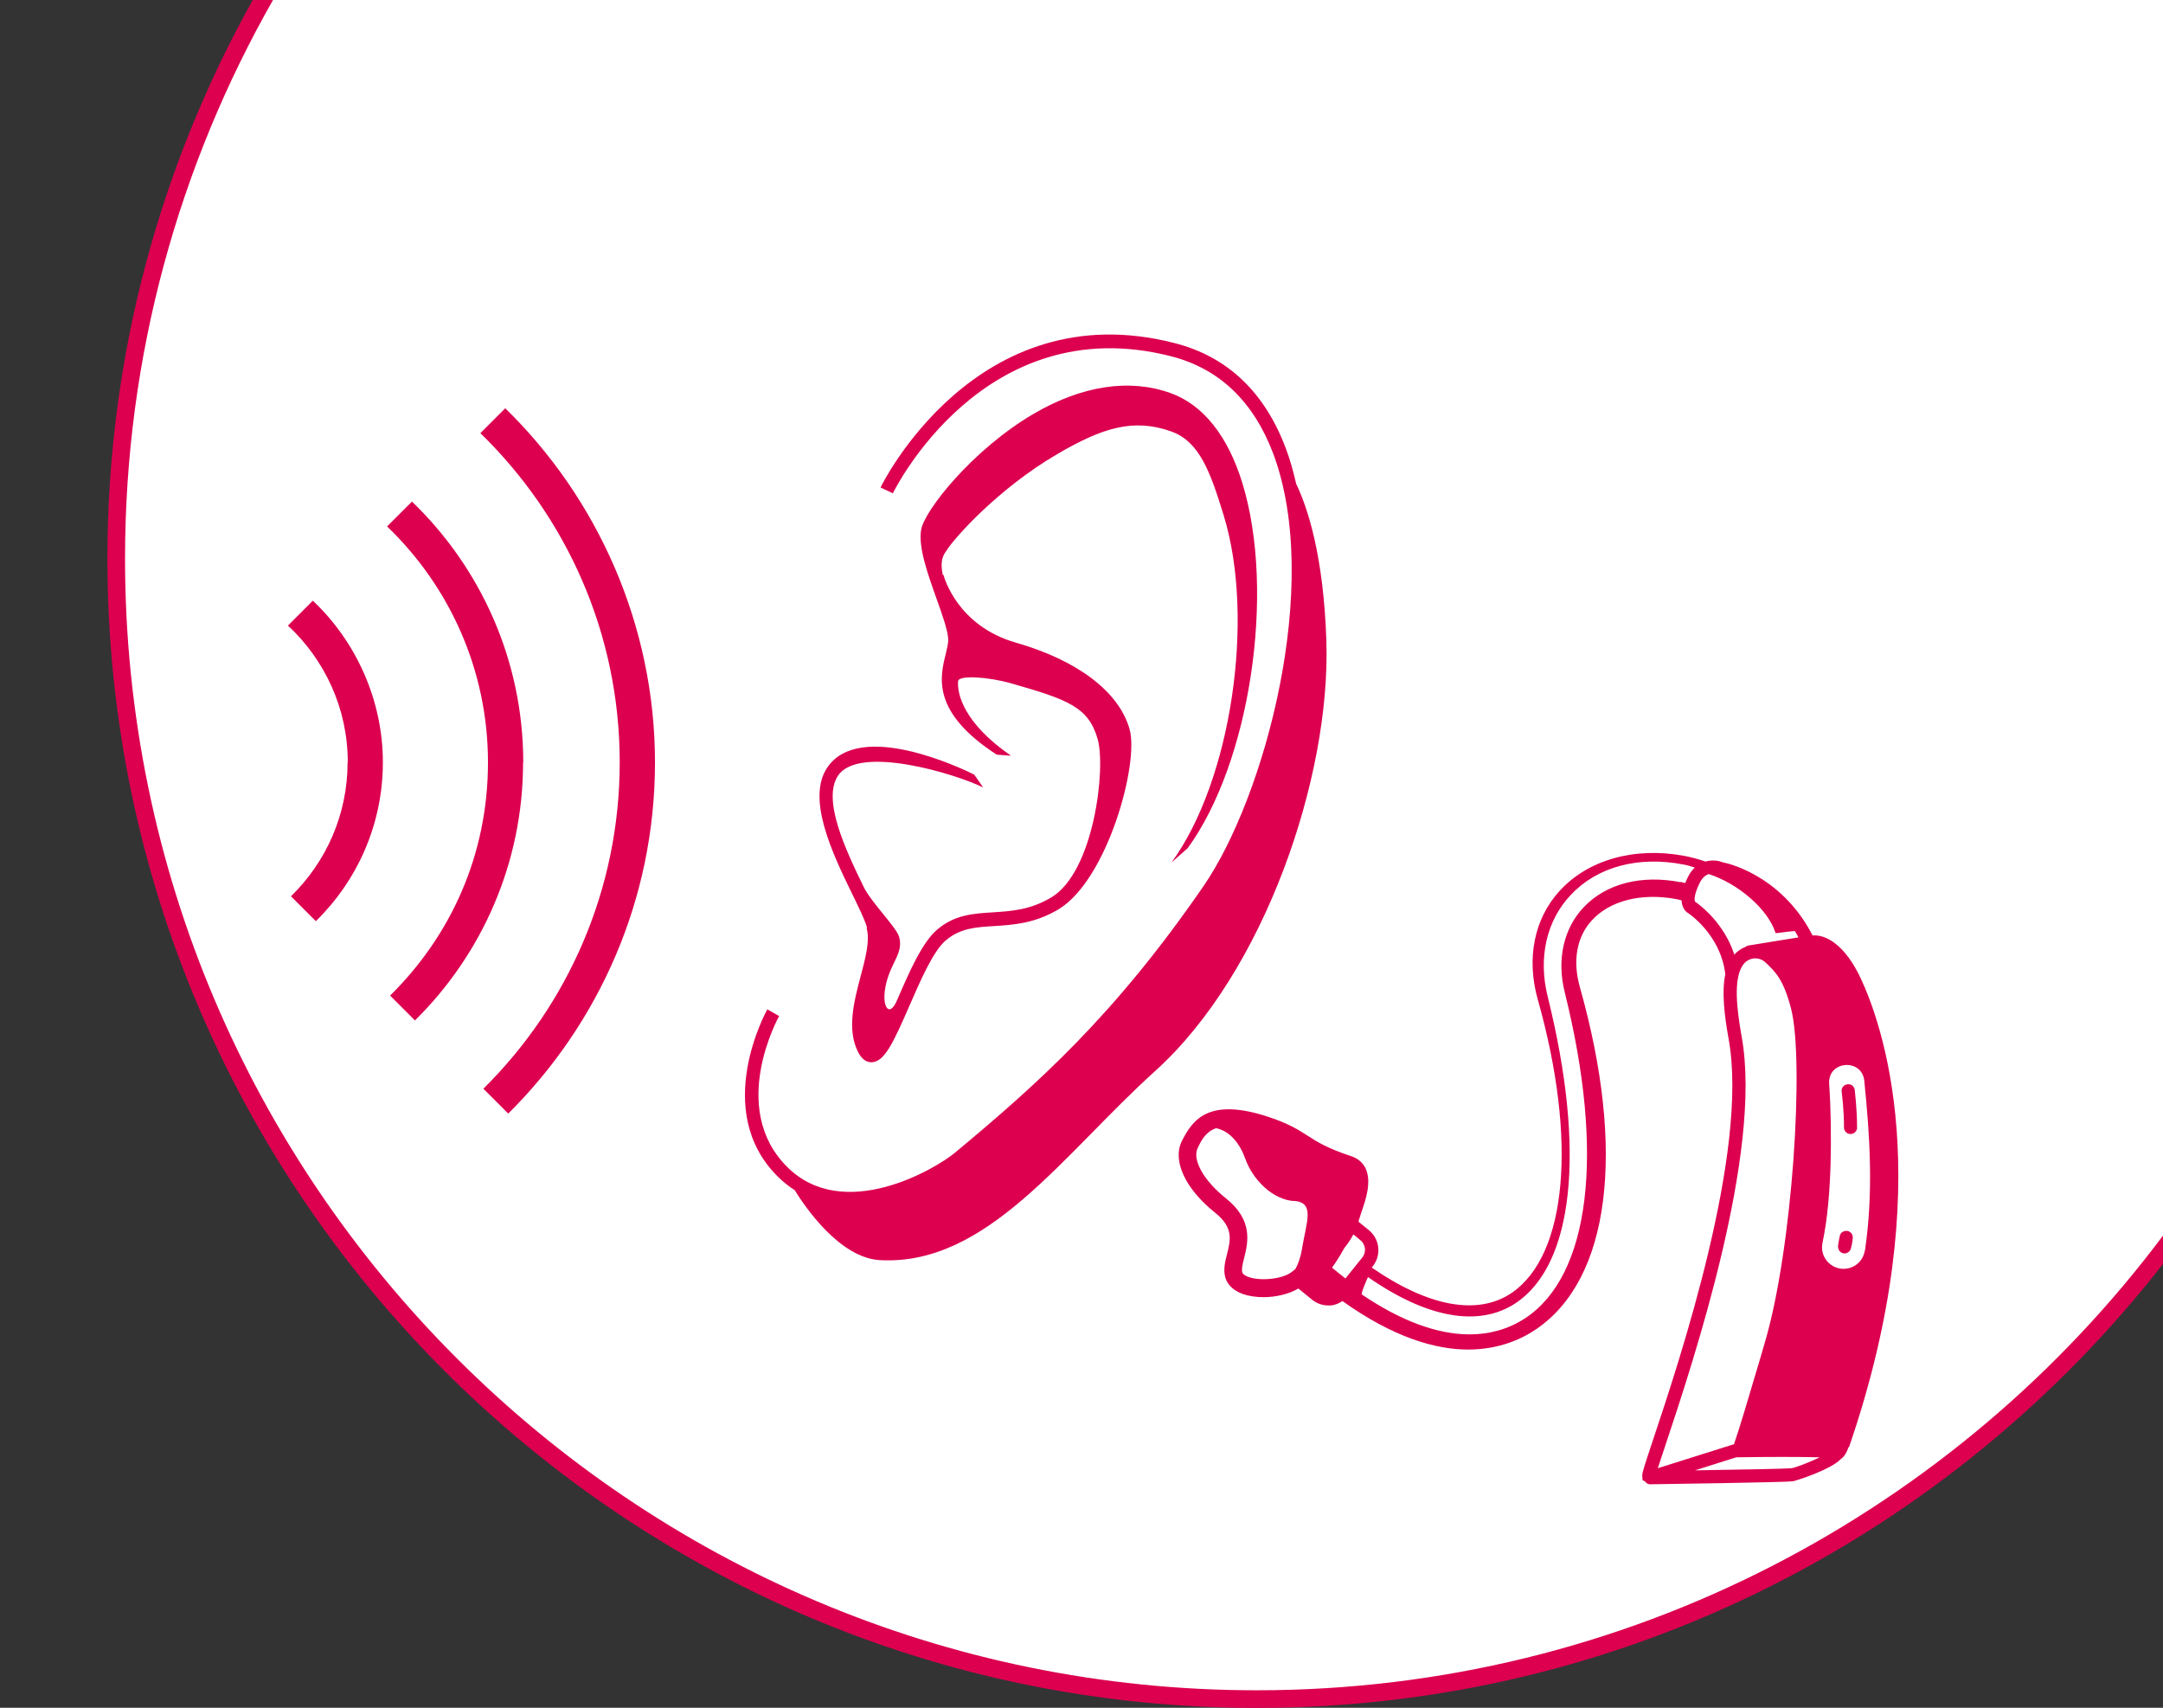
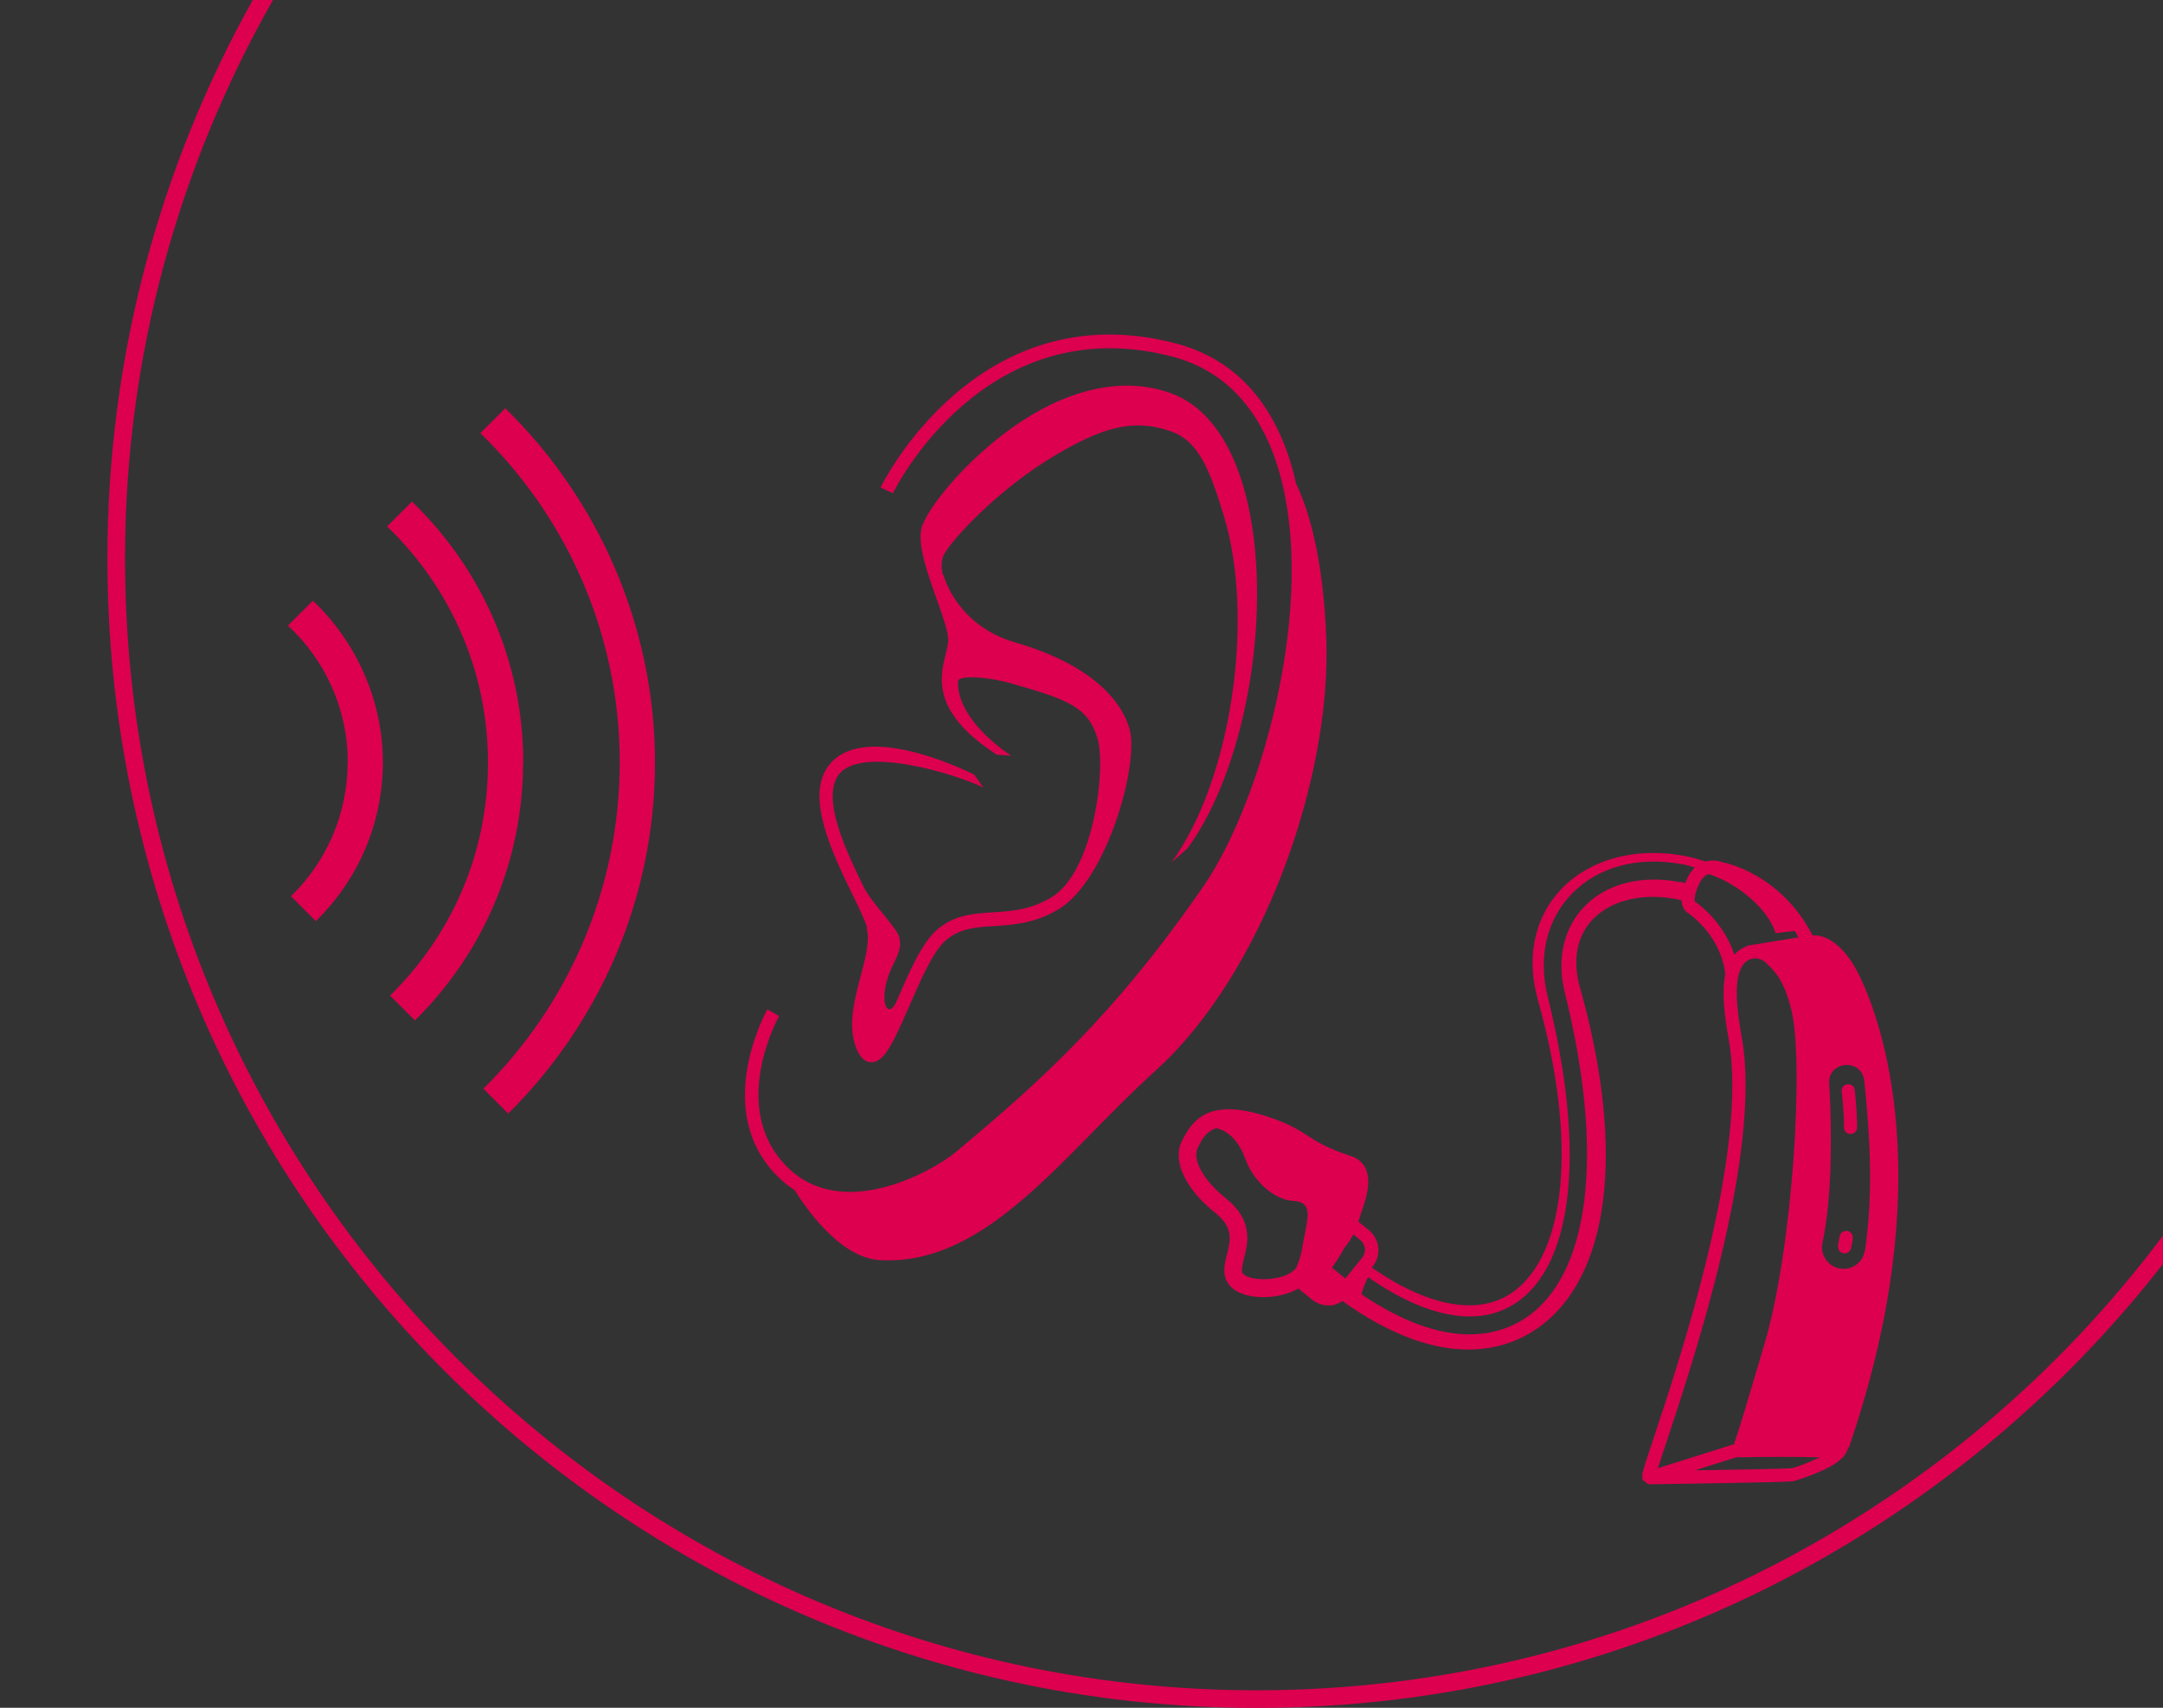
<svg xmlns="http://www.w3.org/2000/svg" id="Ebene_1" version="1.1" viewBox="0 0 122.65 96.83">
  <rect x="0" y="0" width="122.65" height="96.83" fill="#333333" stroke="none" />
-   <path d="M122.65,0H14.71C9.09,9.5,6.5,20.57,6.5,32.39c0,35.36,30.23,64.03,64.23,64.03,21.31,0,40.2-9.72,51.92-25.58V0Z" fill="#fff" />
  <path id="Hörakkustiker" d="M122.65,71.67c-11.94,15.3-30.53,25.17-51.39,25.17C35.33,96.84,6.09,67.6,6.09,31.67,6.09,20.18,9.09,9.39,14.33,0h1.15C10.16,9.35,7.09,20.15,7.09,31.67c0,35.38,28.79,64.17,64.17,64.17,21,0,39.68-10.14,51.39-25.78v1.62h0ZM35.14,43.23c0,7.23-2.96,13.78-7.73,18.5l1.41,1.41c5.13-5.09,8.32-12.13,8.32-19.91s-3.26-14.98-8.49-20.08l-1.41,1.41c4.87,4.74,7.9,11.35,7.9,18.66h0ZM29.67,43.23c0-5.81-2.43-11.05-6.31-14.79l-1.41,1.41c3.52,3.38,5.72,8.12,5.72,13.38s-2.13,9.85-5.55,13.22l1.41,1.41c3.78-3.73,6.13-8.91,6.13-14.63h.01ZM19.71,43.23c0,2.97-1.23,5.66-3.21,7.59l1.41,1.41c2.34-2.29,3.8-5.48,3.8-9.01s-1.53-6.86-3.97-9.16l-1.41,1.41c2.08,1.94,3.39,4.69,3.39,7.75h-.01ZM49.14,52.62c.2.7-.06,1.69-.34,2.74-.37,1.4-.79,3-.15,4.28.2.39.45.59.76.59h.02c.72-.02,1.22-1.1,2.12-3.16.64-1.47,1.36-3.14,2.08-3.75.81-.69,1.7-.75,2.73-.81,1.08-.07,2.3-.14,3.66-.95,2.77-1.66,4.59-8.29,4.03-10.22-.6-2.12-2.95-3.9-6.44-4.9-3.33-.95-4.08-3.72-4.11-3.84h-.04c-.2-.94.12-1.24.23-1.41.43-.69,2.91-3.48,6.24-5.43,2.59-1.52,4.36-2.06,6.5-1.29,1.6.58,2.21,2.32,2.96,4.76,1.8,5.87.41,15.06-2.96,19.67l.91-.8c3.55-4.86,5-14.53,3.11-20.7-.82-2.68-2.23-4.45-4.07-5.11-2.33-.84-5.03-.43-7.78,1.18-3.43,2.01-6.19,5.47-6.37,6.58-.16.98.36,2.45.87,3.88.33.92.67,1.88.67,2.36,0,.21-.07.47-.14.78-.33,1.32-.83,3.31,2.89,5.72l.81.06c-2.68-1.84-3.07-3.52-3-4.23.03-.35,1.69-.25,3.02.13,3.18.91,4.37,1.33,4.89,3.15.48,1.67-.21,7.53-2.62,8.98-1.2.72-2.27.78-3.31.85-1.12.07-2.18.13-3.18.99-.85.73-1.58,2.41-2.28,4.03-.45,1.03-.93.26-.58-1.07.3-1.16.97-1.68.71-2.57-.15-.53-1.6-1.97-2.01-2.83-1.03-2.11-2.36-4.94-1.45-6.3,1.19-1.78,6.7-.09,8.23.67l-.51-.73c-.66-.33-6.48-3.13-8.33-.4-1.18,1.74.26,4.81,1.38,7.1.4.82.75,1.53.88,1.99h-.03ZM75.21,36.33c-.16-4.82-1.06-7.54-1.71-8.89-.16-.69-.34-1.36-.58-1.99-1.2-3.22-3.33-5.24-6.33-6-11.25-2.88-16.61,8.08-16.66,8.19l.7.33c.05-.11,5.14-10.49,15.77-7.77,2.74.7,4.68,2.56,5.8,5.53,2.78,7.43-.49,19.48-3.96,24.52-5.05,7.33-9.37,11.18-14.09,15.11-1.12.93-6.32,4-9.52.8-3.35-3.35-.48-8.49-.45-8.55l-.67-.38c-.03.06-3.19,5.71.58,9.47.31.31.64.57.97.78.53.86,2.52,3.84,4.83,3.97,6.09.34,10.37-5.99,15.62-10.73,6.18-5.58,9.95-16.65,9.7-24.37v-.02ZM105.3,63.92c.01-.99-.13-2.08-.13-2.12-.03-.21-.2-.35-.42-.32-.21.03-.35.21-.32.42,0,0,.14,1.08.13,2.02,0,.21.16.38.37.38h0c.21,0,.37-.17.38-.37h-.01ZM104.95,70.8c.09-.32.11-.6.11-.62.01-.21-.15-.38-.35-.39-.24,0-.38.15-.4.35,0,0-.04.17-.08.44-.03.2.05.41.25.47.04.01.07.02.11.02.16,0,.31-.11.36-.27ZM104.82,82.05c-.09.26-.21.52-.43.67-.56.61-2.55,1.24-2.73,1.27-.5.06-7.32.16-8.1.17h0c-.12,0-.22-.07-.29-.17l-.13-.06-.02-.26c0-.18.11-.52.62-2.05,1.49-4.46,5.44-16.31,4.28-22.71-.24-1.33-.4-2.65-.19-3.67-.26-2.27-2.11-3.48-2.2-3.53-.1-.09-.26-.29-.28-.66-.12-.03-.23-.06-.35-.08-1.95-.35-3.72.1-4.74,1.22-.86.94-1.1,2.29-.67,3.8,2.61,9.27,1.7,16.51-2.46,19.36-.83.57-2.12,1.17-3.88,1.17-1.85,0-4.23-.68-7.13-2.75-.19.13-.4.22-.64.25h-.16c-.33,0-.65-.11-.91-.32l-.79-.64c-.52.31-1.26.49-1.98.49-.42,0-.83-.06-1.17-.18-.69-.25-.92-.67-1-.97-.11-.44,0-.88.11-1.3.2-.8.37-1.5-.68-2.34-1.7-1.36-2.44-2.96-1.88-4.07.62-1.24,1.55-2.45,4.85-1.38,1.19.39,1.74.74,2.27,1.08.54.35,1.1.71,2.49,1.17.36.12.63.35.79.66.38.76.02,1.81-.22,2.5l-.14.44s-.02.07-.03.11l.59.48c.3.25.49.59.53.98s-.07.77-.31,1.07l-.06.07c3.21,2.22,6.02,2.75,7.95,1.43,3.13-2.15,3.71-8.68,1.47-16.62-.66-2.33-.21-4.58,1.23-6.16,1.6-1.76,4.23-2.51,7.03-2,.44.08.86.2,1.25.33.39-.11.76-.05.99.05.06,0,3.27.62,5.08,4.14.76-.06,1.83.53,2.72,2.41,1.15,2.44,4.52,11.56-.66,26.62,0,0-.02-.02-.02-.02ZM73.37,68.1c-1.21-.08-2.33-1.21-2.75-2.38-.31-.87-.87-1.59-1.66-1.75-.59.2-.83.67-1.04,1.11-.34.67.34,1.87,1.6,2.87,1.56,1.25,1.24,2.52,1.03,3.37-.08.32-.16.62-.11.82.04.14.27.24.37.27.68.24,1.9.11,2.41-.27.09-.07.15-.12.23-.18.14-.25.29-.62.38-1.16.25-1.54.75-2.62-.46-2.71h0ZM76.29,72.49l.95-1.18c.25-.3.2-.75-.1-.99l-.4-.33c-.12.23-.27.48-.51.77-.31.58-.7,1.12-.7,1.12l.76.61ZM95.28,50c.1.02.18.05.28.07.04-.11.09-.22.15-.34.11-.23.25-.4.39-.54-.21-.06-.4-.13-.63-.17-2.56-.5-4.89.12-6.39,1.71-1.39,1.46-1.87,3.57-1.32,5.78,2.17,8.73,1.48,15.23-1.85,17.4-2.09,1.36-5.03.81-8.34-1.5-.13.29-.34.76-.36.98,2.21,1.5,4.28,2.27,6.12,2.27,1.15,0,2.2-.3,3.13-.9,3.7-2.41,4.55-9.32,2.27-18.48-.47-1.87-.07-3.64,1.08-4.85,1.27-1.33,3.26-1.84,5.48-1.41v-.02h-.01ZM98.34,54.13c.17-.19.38-.34.61-.43.06-.04.13-.08.2-.09l2.83-.46c-.07-.12-.13-.25-.21-.36-.56.04-1.04.14-1.09.11-.42-1.34-2.11-2.8-3.79-3.34-.18.06-.36.2-.51.5-.31.62-.31.95-.27,1.06.34.23,1.66,1.25,2.23,3h0ZM94,83.25l4.28-1.35h.04c.31-.9.77-2.44,1.5-4.91l.25-.86c1.58-5.33,2.25-16,1.49-18.94-.43-1.66-.9-2.1-1.44-2.61-.19-.18-.41-.25-.64-.24-.24.02-.45.13-.6.31-.63.78-.39,2.62-.12,4.14,1.2,6.59-2.8,18.57-4.3,23.08-.18.55-.35,1.05-.46,1.39h0ZM103.18,82.63c-1.05-.03-2.96-.03-4.73,0l-2.34.74c2.58-.04,5.2-.09,5.46-.12.25-.03,1.03-.34,1.62-.62,0,0-.01,0-.01,0ZM105.75,70.91c.48-3.28.29-6.41-.04-9.65-.16-1.27-2.06-1.11-1.99.17.1,1.51.12,3.07.08,4.59-.05,1.52-.16,3.04-.46,4.46-.14.68.32,1.34,1.01,1.45.67.1,1.29-.35,1.39-1.02h0Z" fill="#dc004f" />
</svg>